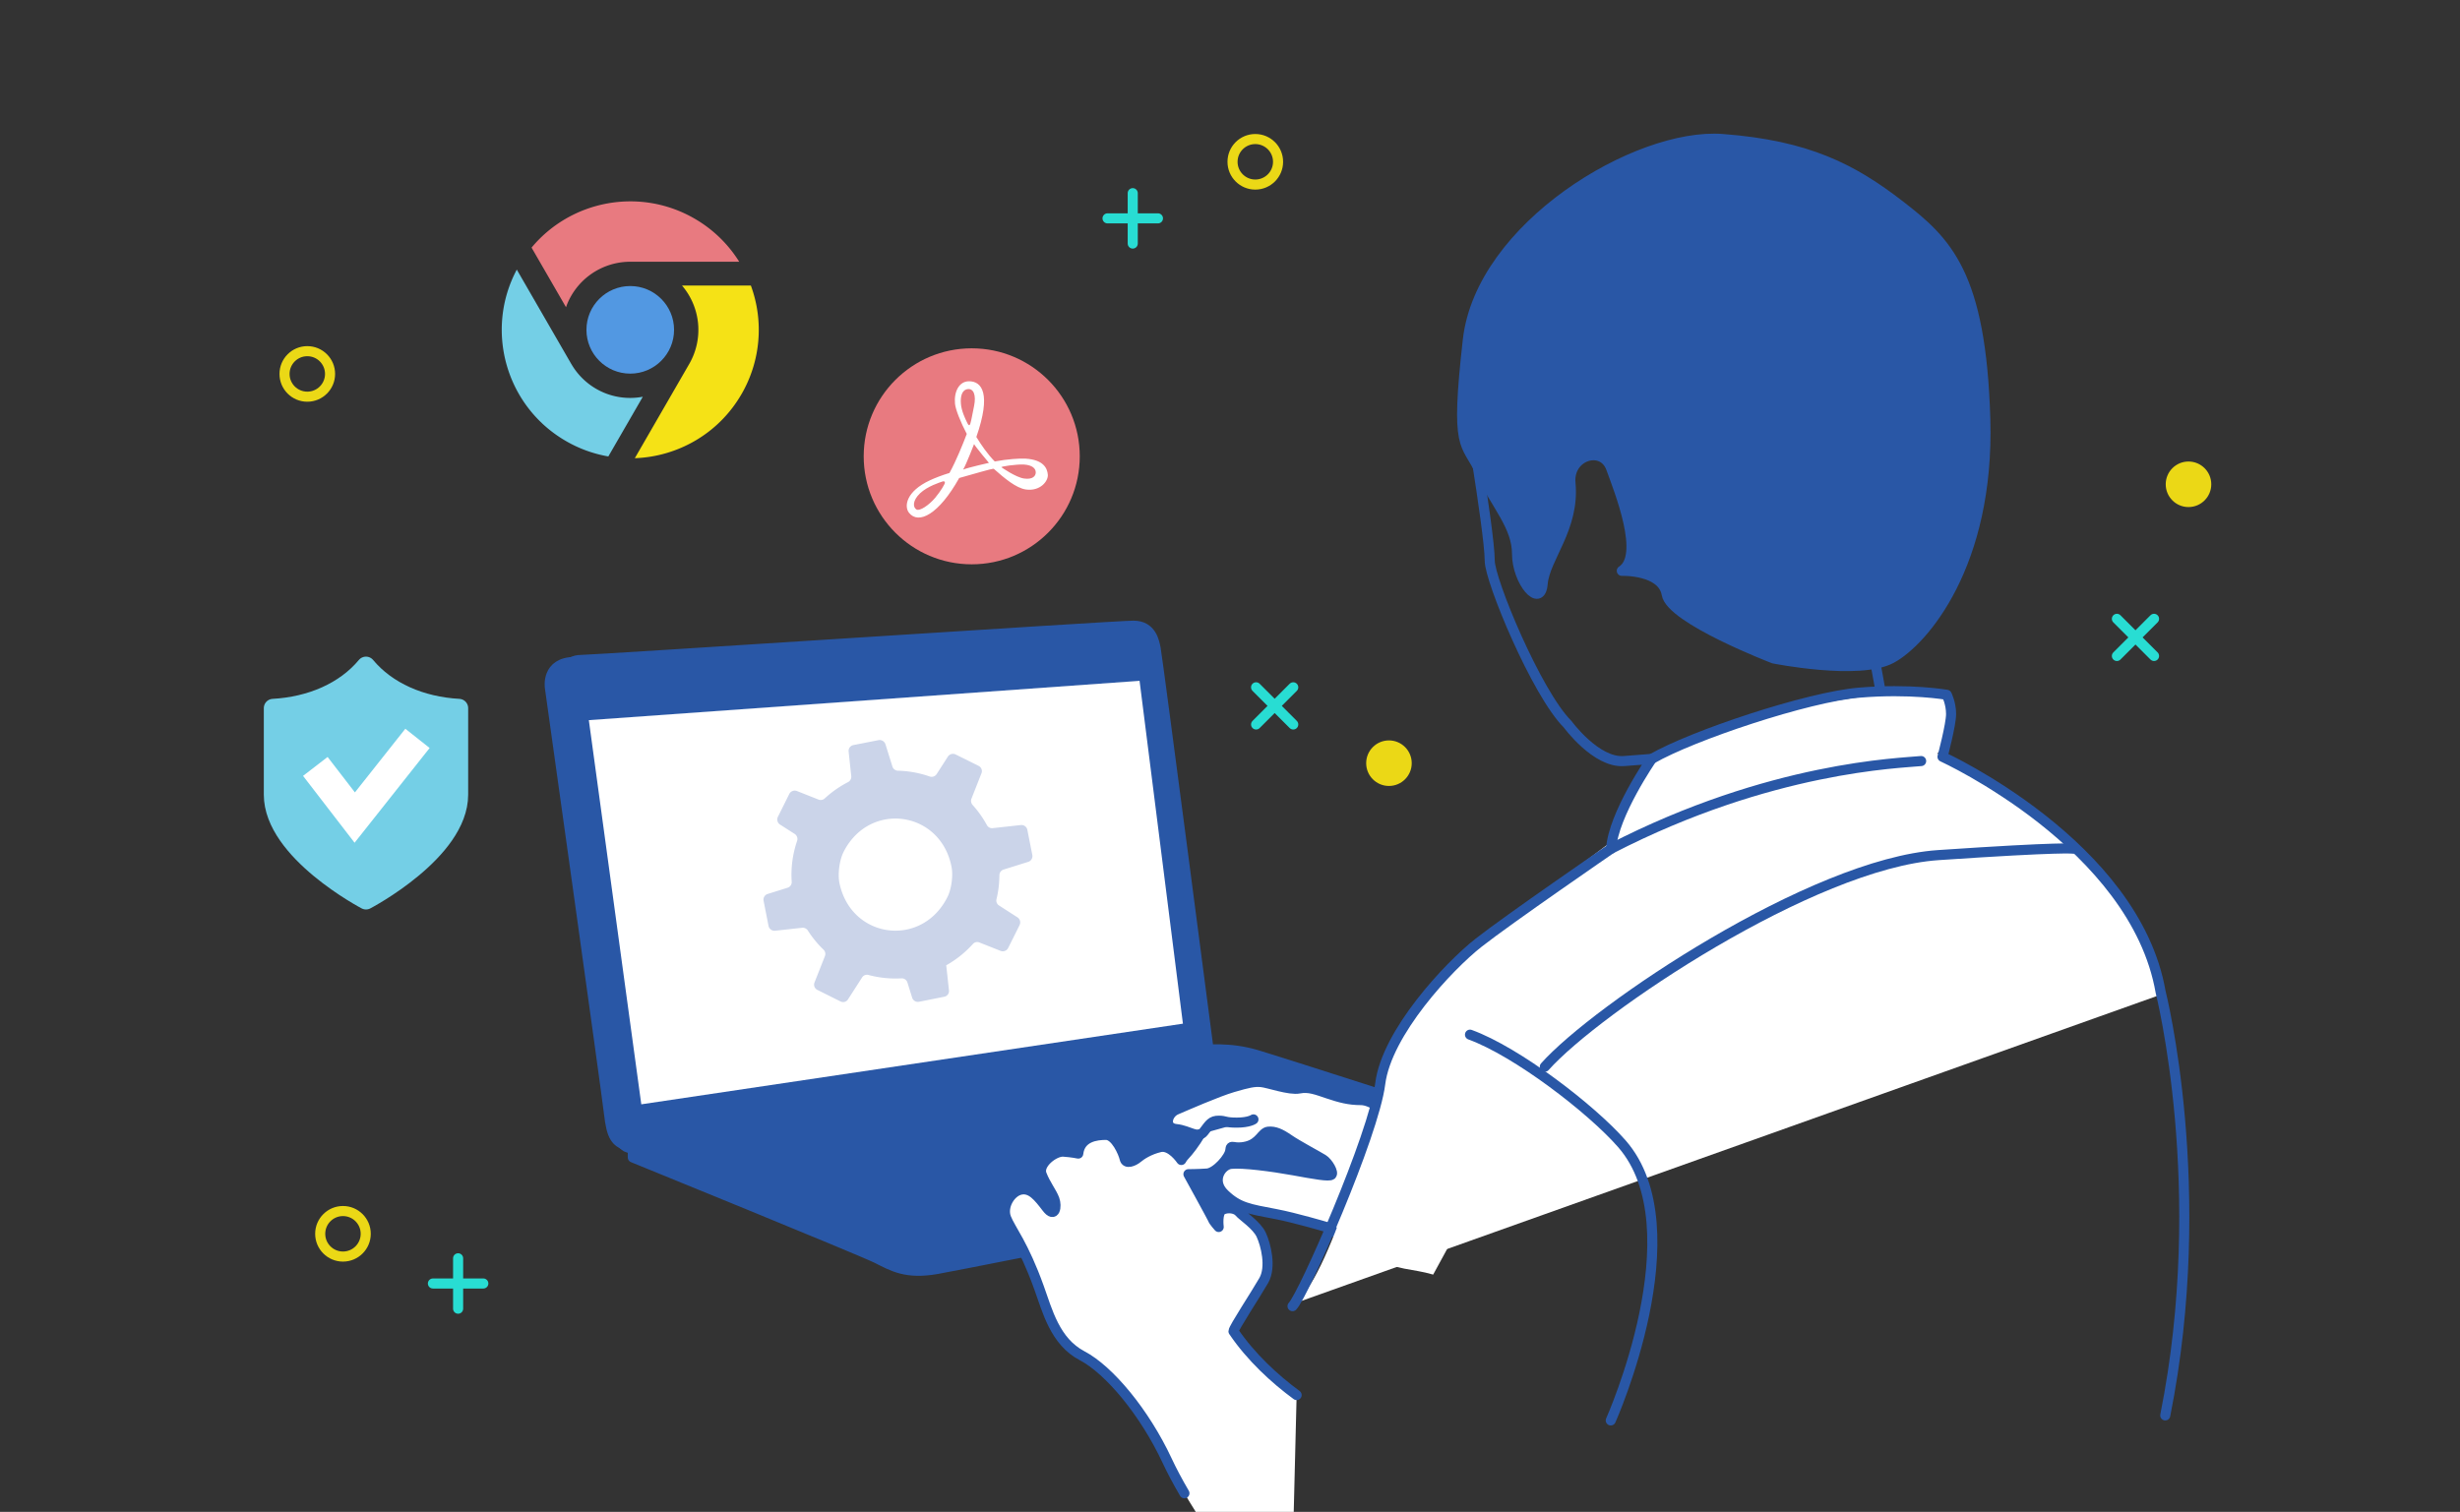
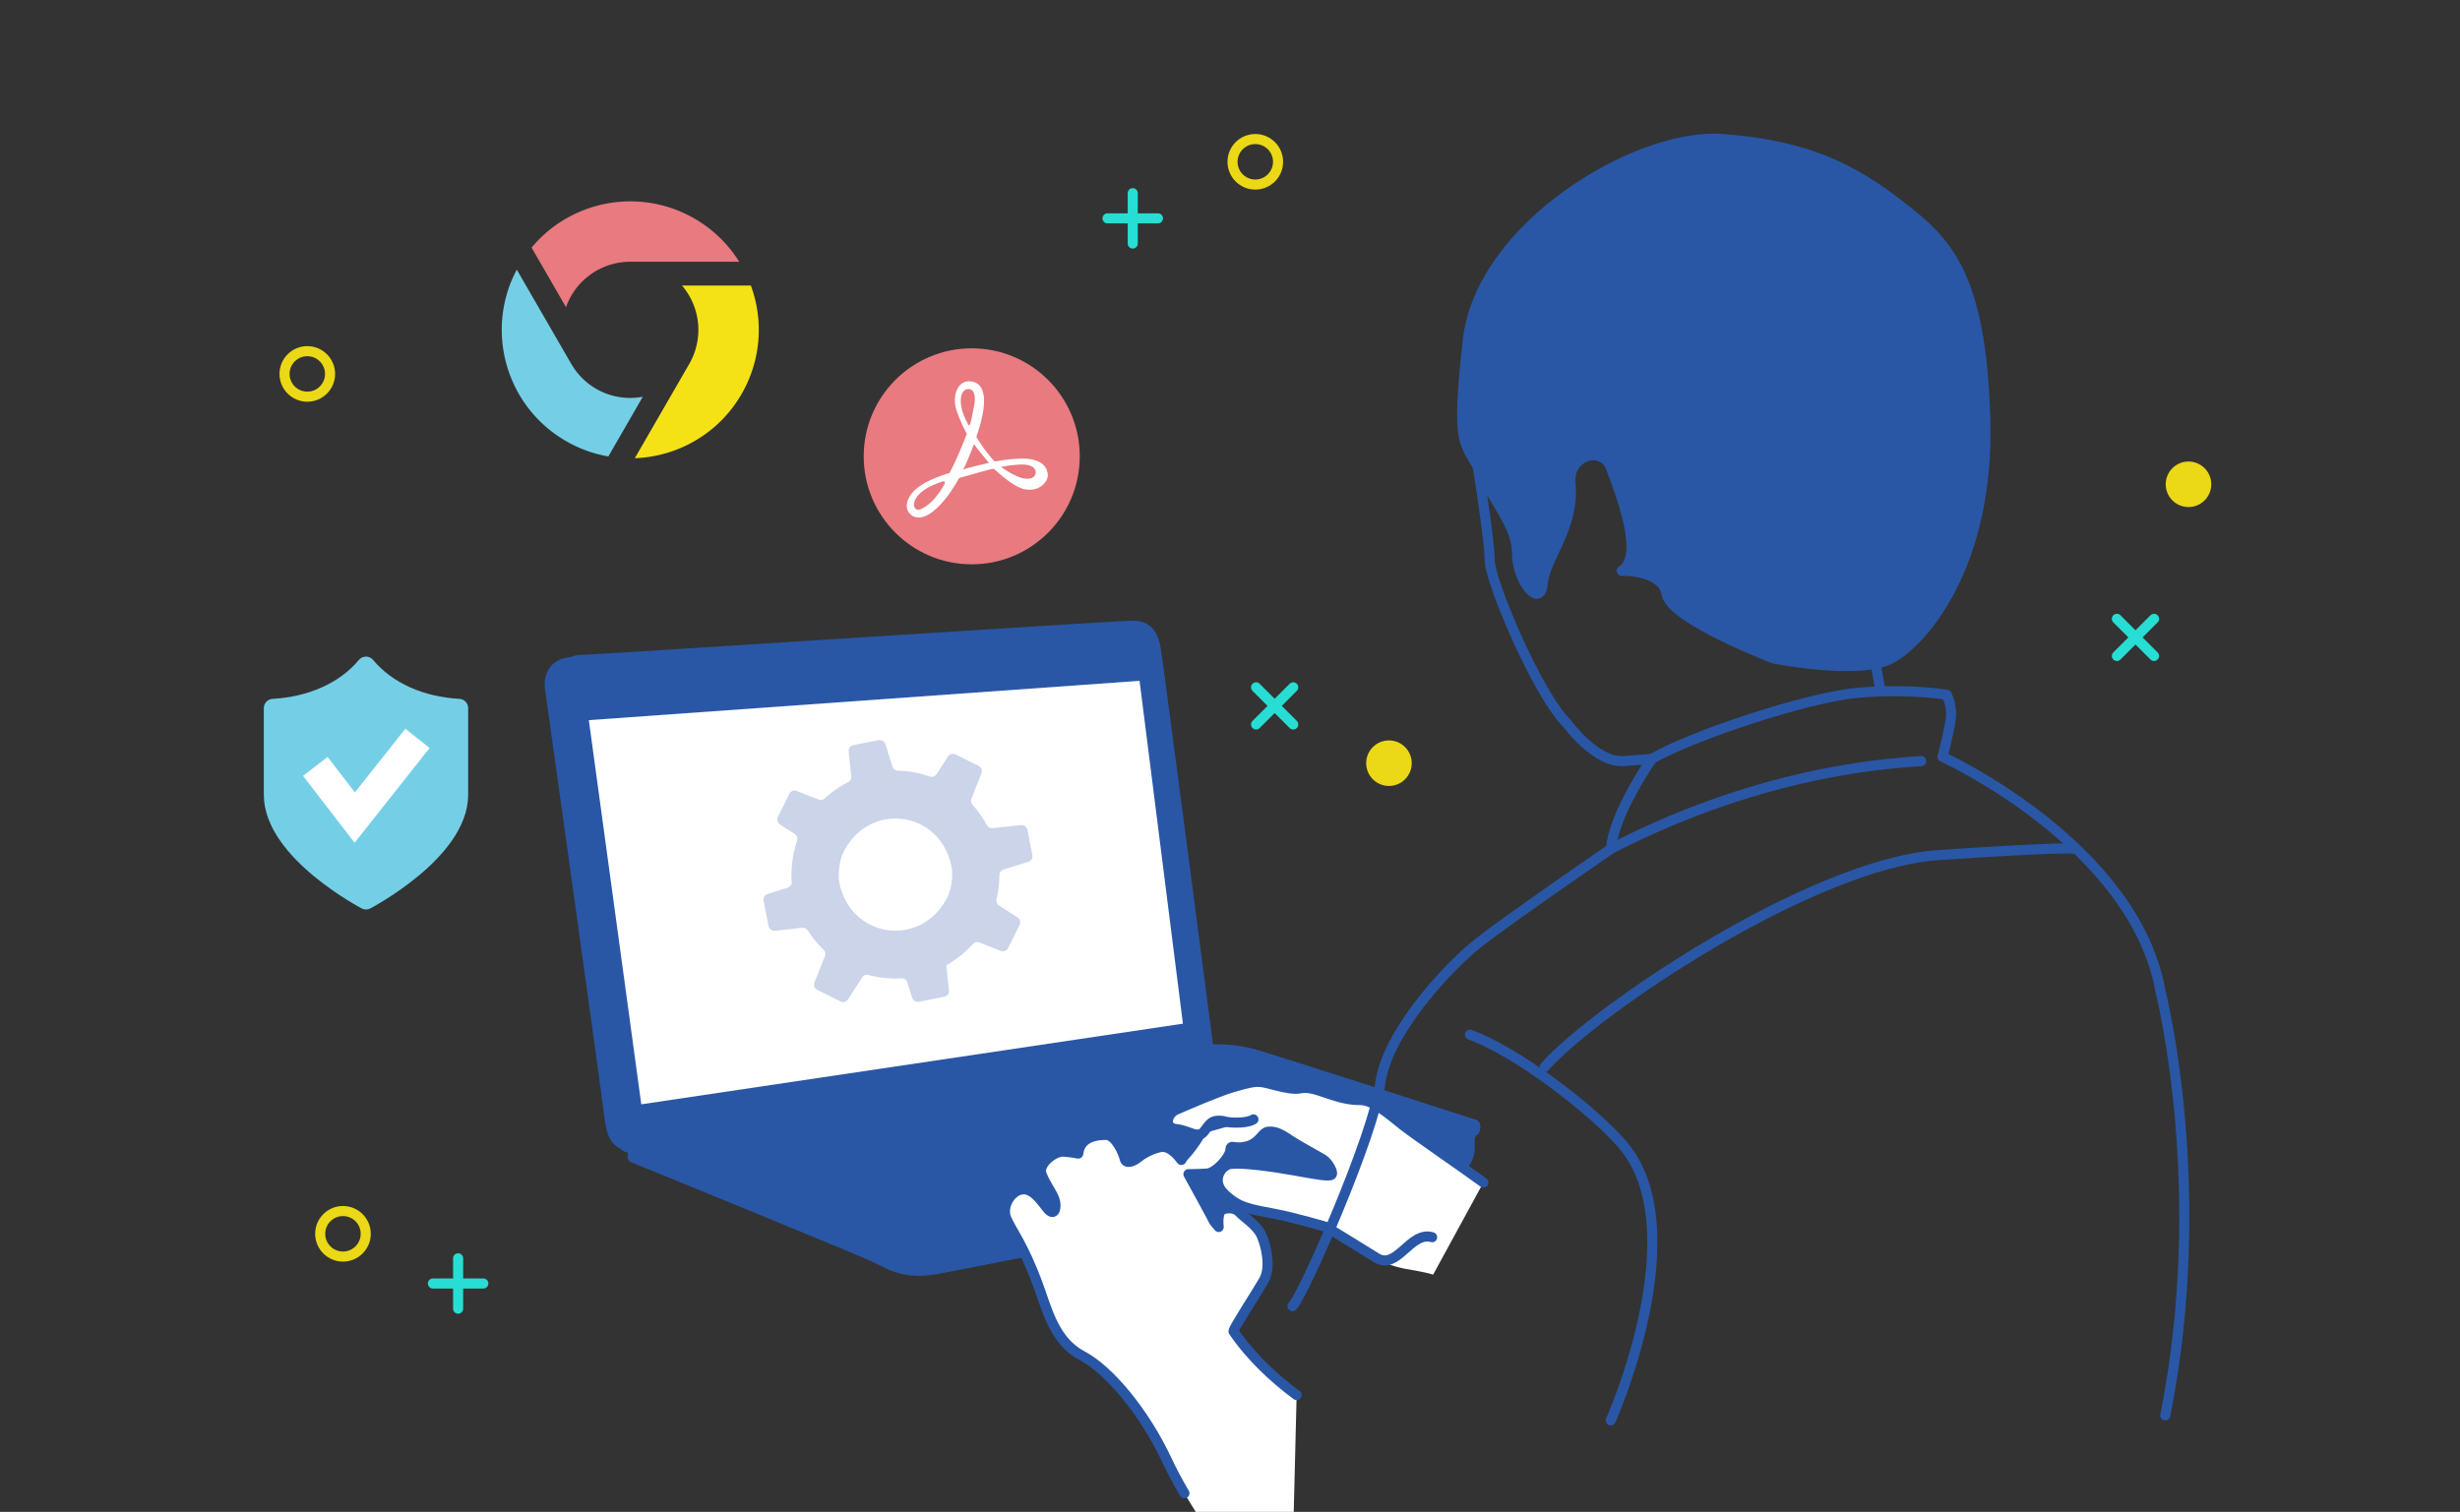
<svg xmlns="http://www.w3.org/2000/svg" version="1.1" id="レイヤー_1" x="0" y="0" width="244" height="150" xml:space="preserve">
  <rect width="100%" height="100%" fill="#333333" stroke="none" />
  <g fill="#2957A6" stroke="#2957A6" stroke-linecap="round" stroke-linejoin="round" stroke-miterlimit="10">
    <path d="M145.071 113.099s-37.579 7.127-48.396 9.086c8.173-1.819 47.682-8.979 47.682-8.979s1.948-.127 1.856-1.641c0 0-18.894-6.103-21.593-6.904-2.703-.799-4.896-.499-6.099-.499-.223 0-2.258.305-5.424.8l6.73-1.2s-5.005-38.435-5.2-39.416c-.135-.667-.399-2.269-2.2-2.269s-53.557 3.401-54.822 3.401c-1.268 0-2.203 1.199-2.203 2.534s6.139 44.288 6.139 44.753c0 .466.347 1.133 1.013 1.133l.212-.119v1.055s22.597 9.204 24.198 10.003c1.602.801 2.896 1.601 5.964 1.067 3.066-.533 51.762-10.27 51.762-10.27.969 0 1.076-1.568 1.076-1.568v-1.882c.001.344-.234.73-.695.915z" />
    <path d="M146.243 111.565v.619c.122-.279.135-.53 0-.619z" />
  </g>
  <path fill="none" stroke="#2957A6" stroke-linecap="round" stroke-linejoin="round" stroke-miterlimit="10" d="M62.144 113.7c-1.07-.469-1.471-.869-1.736-3.202-.266-2.334-5.867-42.286-5.867-42.286s-.4-2.533 2.467-2.533" />
  <path fill="#FFF" d="M119.026 112.532c-.447.829-1.215 1.787-1.471 2.044-.254.256-.383.511-.383.511s-1.023-1.533-2.109-1.277c-1.084.256-1.852.765-2.234 1.085-.385.321-1.148.64-1.277.064-.129-.574-.895-2.363-1.854-2.363s-2.555.192-2.748 1.854c0 0-.574-.128-1.469-.191-.895-.065-2.555 1.212-2.172 2.235.385 1.022 1.021 1.789 1.277 2.491s.064 1.919-.766.831c-.832-1.087-1.535-1.981-2.555-1.789-1.023.191-1.918 1.66-1.471 2.811.447 1.149 1.725 2.619 3.258 6.899.842 2.345 1.598 5.367 4.281 6.772 2.684 1.406 6.197 5.622 8.434 10.414 2.234 4.791 7.41 12.267 12.264 16.802l.578-23.318c-2.172-1.597-4.537-3.771-6.264-6.324 0-.319 2.238-3.705 3.004-5.048.768-1.342.193-3.578-.256-4.535-.447-.959-1.852-1.854-2.172-2.237-.32-.384-1.086-.51-1.662-.255-.574.256-.381 1.725-.381 1.725s-.512-.574-.576-.767c-.064-.191-2.426-4.472-2.426-4.472s.957 0 1.852-.064c.893-.065 2.234-1.597 2.299-2.301.066-.703.258-.063 1.598-.383 1.342-.32 1.533-1.405 2.172-1.469.637-.064 1.215.192 2.045.767.832.575 2.875 1.66 3.387 1.98.51.32 1.086 1.342.83 1.533-.254.192-1.662-.063-3.77-.447-2.109-.384-5.047-.767-6.195-.64-.955.104-2.047 1.662-.641 3.004 1.404 1.342 2.428 1.469 5.109 1.981 1.898.362 4.984 1.276 4.984 1.276s2.939 1.79 4.982 3.067c2.043 1.276 3.449 1.021 5.623 1.66l4.982-9.136c-1.469-1.087-6.77-4.728-7.984-5.687s-2.941-2.491-4.154-2.491-2.107-.255-3.258-.638c-1.15-.384-1.918-.704-2.875-.513-.959.191-3.066-.574-3.77-.638-.701-.064-1.277.063-2.809.511-1.535.447-4.73 1.853-5.625 2.235-.893.383-1.275 1.788 0 1.917 1.277.128 2.174 1.022 2.748.256.576-.767.768-1.086 1.471-1.086.701 0 .574.191 1.789.191 1.213 0 1.658-.32 1.658-.32" />
  <path fill="none" stroke="#2957A6" stroke-linecap="round" stroke-linejoin="round" stroke-miterlimit="10" d="M142.05 122.748c-2.172-.638-3.477 3.327-5.52 2.051-2.043-1.277-4.982-3.067-4.982-3.067s-3.086-.914-4.984-1.276c-2.682-.513-3.705-.64-5.109-1.981-1.406-1.342-.314-2.899.641-3.004 1.148-.127 4.086.256 6.195.64 2.107.384 3.516.64 3.77.447.256-.191-.32-1.213-.83-1.533-.512-.32-2.555-1.405-3.387-1.98-.83-.574-1.408-.831-2.045-.767-.639.063-.83 1.148-2.172 1.469-1.34.32-1.531-.32-1.598.383-.064.704-1.406 2.235-2.299 2.301-.895.064-1.852.064-1.852.064s2.361 4.28 2.426 4.472c.064.192.576.767.576.767s-.193-1.469.381-1.725c.576-.255 1.342-.129 1.662.255.32.383 1.725 1.278 2.172 2.237.449.957 1.023 3.193.256 4.535-.766 1.343-3.004 4.729-3.004 5.048 1.727 2.554 4.092 4.728 6.264 6.324" />
  <path fill="none" stroke="#2957A6" stroke-linecap="round" stroke-linejoin="round" stroke-miterlimit="10" d="M147.136 117.323c-1.469-1.087-6.77-4.728-7.984-5.687s-2.941-2.491-4.154-2.491-2.107-.255-3.258-.638c-1.15-.384-1.918-.704-2.875-.513-.959.191-3.066-.574-3.77-.638-.701-.064-1.277.063-2.809.511-1.535.447-4.73 1.853-5.625 2.235-.893.383-1.275 1.788 0 1.917 1.277.128 2.174 1.022 2.748.256.576-.767.768-1.086 1.471-1.086.701 0 .574.191 1.789.191 1.213 0 1.658-.32 1.658-.32" />
  <path fill="none" stroke="#2957A6" stroke-linecap="round" stroke-linejoin="round" stroke-miterlimit="10" d="M119.026 112.532c-.447.829-1.215 1.787-1.471 2.044-.254.256-.383.511-.383.511s-1.023-1.533-2.109-1.277c-1.084.256-1.852.765-2.234 1.085-.385.321-1.148.64-1.277.064-.129-.574-.895-2.363-1.854-2.363s-2.555.192-2.748 1.854c0 0-.574-.128-1.469-.191-.895-.065-2.555 1.212-2.172 2.235.385 1.022 1.021 1.789 1.277 2.491s.064 1.919-.766.831c-.832-1.087-1.535-1.981-2.555-1.789-1.023.191-1.918 1.66-1.471 2.811.447 1.149 1.725 2.619 3.258 6.899.842 2.345 1.598 5.367 4.281 6.772 2.684 1.406 6.197 5.622 8.434 10.414.457.98 1.037 2.072 1.713 3.229" />
-   <path fill="#FFF" d="M214.345 98.674c-1.93-5.982-3.281-11.772-10.615-16.404s-11.58-7.526-11.58-7.526.965-.387 1.158-2.703c.193-2.315-.771-3.474-1.93-3.474-1.156 0-18.334.772-27.404 7.142 0 0-4.053 5.982-4.053 7.72 0 0-16.406 12.351-17.563 13.896-1.158 1.544-5.404 8.684-5.598 10.615-.193 1.929-5.018 19.491-8.49 21.421" />
  <path fill="none" stroke="#2957A6" stroke-linecap="round" stroke-linejoin="round" stroke-miterlimit="10" d="M146.54 46.053c.494 3.13 1.223 8.054 1.223 9.584 0 1.93 4.631 13.123 7.719 16.211 0 0 2.834 3.872 5.592 3.659l2.758-.212s-3.816 5.515-4.029 8.907c0 0-10.18 6.998-13.15 9.332-2.969 2.333-9.119 8.906-9.754 13.997-.637 5.09-7.635 20.995-8.697 22.057" />
  <path fill="#2957A6" stroke="#2957A6" stroke-linejoin="round" stroke-miterlimit="10" d="M155.771 47.938c-.264-2.777 3.184-3.817 4.031-1.485.848 2.333 3.393 8.695 1.059 10.18 0 0 4.031-.129 4.455 2.333.424 2.461 10.605 6.362 10.605 6.362s8.482 1.696 11.662 0c3.182-1.697 9.756-9.331 9.332-23.752-.424-14.422-3.818-17.604-8.482-21.208-4.666-3.606-9.121-5.939-17.604-6.576-8.482-.636-23.965 8.696-25.238 19.937-1.271 11.24-.211 9.968 1.273 13.149 1.484 3.18 3.605 5.301 3.605 8.059 0 2.757 2.332 5.515 2.545 2.969.212-2.547 3.18-5.515 2.757-9.968z" />
  <path fill="none" stroke="#2957A6" stroke-linecap="round" stroke-linejoin="round" stroke-miterlimit="10" d="M163.831 75.295c4.029-2.333 15.48-6.149 20.572-6.574 5.09-.425 8.693.213 8.693.213s.426.847.426 1.908-.85 4.241-.85 4.241 19.088 8.695 21.633 23.328c0 0 4.961 19.516.461 42.016M186.03 65.855l.426 2.333m-40.652 34.465c4.666 1.697 12.047 7.379 15.057 10.816 7.406 8.457-1.094 27.457-1.094 27.457m30.785-65.419c-2.055.213-14.898.533-30.75 8.695" />
  <path fill="none" stroke="#2957A6" stroke-linecap="round" stroke-linejoin="round" stroke-miterlimit="10" d="M153.226 105.834c5.09-5.726 26.512-20.146 39.023-20.995 12.514-.849 13.361-.637 13.361-.637" />
  <path fill="#FFF" d="M117.331 101.562l-4.301-34.015-54.625 3.901 5.203 38.116z" />
  <circle fill="none" stroke="#EBD816" stroke-miterlimit="10" cx="30.48" cy="37.099" r="2.258" />
  <circle fill="#EBD816" cx="217.07" cy="48.048" r="2.259" />
  <circle fill="#EBD816" cx="137.766" cy="75.718" r="2.259" />
  <circle fill="none" stroke="#EBD816" stroke-miterlimit="10" cx="34.018" cy="122.41" r="2.258" />
  <circle fill="none" stroke="#EBD816" stroke-miterlimit="10" cx="124.509" cy="16.053" r="2.258" />
  <path d="M112.353 19.164v5m-2.5-2.5h5m-2.5 2.5v-5m97.615 42.232l3.685 3.685m-3.685 0l3.685-3.685m0 3.685l-3.685-3.685M45.439 124.84v5m-2.5-2.5h5m-2.5 2.5v-5m79.148-56.65l3.685 3.687m-3.683 0l3.683-3.687m0 3.687l-3.685-3.687" fill="#EBD816" stroke="#28DDD3" stroke-linecap="round" stroke-linejoin="round" stroke-miterlimit="10" />
-   <circle fill="#5298E2" cx="62.513" cy="32.724" r="4.345" />
  <path fill="#74CFE6" d="M59.135 38.578a6.748 6.748 0 01-2.472-2.474h-.003l-5.401-9.355c-3.208 6.032-1.083 13.569 4.881 17.012a12.697 12.697 0 004.199 1.524l3.421-5.923a6.726 6.726 0 01-4.625-.784z" />
  <path fill="#E87A80" d="M56.66 29.344a6.761 6.761 0 015.853-3.375v-.003H73.32a12.697 12.697 0 00-4.434-4.279c-5.453-3.15-12.267-1.807-16.162 2.879l3.416 5.914c.135-.386.307-.767.52-1.136z" />
  <path fill="#F5E216" d="M74.475 28.327h-6.831a6.764 6.764 0 01.722 7.777l-5.401 9.356c4.241-.154 8.311-2.418 10.587-6.363a12.719 12.719 0 00.923-10.77z" />
  <circle fill="#E87A80" cx="96.383" cy="45.273" r="10.715" />
  <path fill="#FFF" d="M101.701 45.502c-.521-.031-1.778.043-3.034.282-.728-.736-1.357-1.664-1.825-2.431 1.497-4.305.55-5.527-.726-5.527-1.003 0-1.505 1.059-1.393 2.227.057.588.555 1.825 1.168 2.998-.376.989-1.048 2.662-1.715 3.872-.779.237-1.448.501-1.928.724-2.393 1.111-2.585 2.596-2.087 3.227.944 1.195 2.958.164 4.978-3.449 1.384-.394 3.204-.917 3.367-.917.021 0 .045.005.076.015 1.007.89 2.197 1.907 3.178 2.042 1.418.194 2.226-.834 2.17-1.474-.055-.639-.429-1.482-2.229-1.589zm-8.953 3.896c-.584.695-1.529 1.361-1.863 1.141-.334-.222-.39-.862.361-1.586.751-.723 2.009-1.098 2.197-1.169.224-.083.278 0 .278.112.001.111-.389.806-.973 1.502zm2.56-9.345c-.056-.697.083-1.363.668-1.447.584-.084.862.583.64 1.668-.223 1.088-.334 1.809-.444 1.895-.111.082-.223-.197-.223-.197-.225-.446-.587-1.224-.641-1.919zm.222 6.537c.305-.503 1.085-2.531 1.085-2.531.167.307 1.474 1.863 1.474 1.863s-2.003.445-2.559.668zm6.063.888c-.834-.108-2.252-1.112-2.252-1.112-.195-.082 1.554-.321 2.225-.278.863.057 1.168.418 1.168.78-.001.361-.305.722-1.141.61z" />
  <g stroke-miterlimit="10">
    <path fill="#74CFE6" stroke="#74CFE6" stroke-width="1.84" stroke-linecap="round" stroke-linejoin="round" d="M36.301 66.067c-2.093 2.513-5.444 3.979-9.214 4.188v8.586c0 5.654 9.214 10.471 9.214 10.471s9.215-4.816 9.215-10.471v-8.586c-3.769-.209-7.12-1.675-9.215-4.188z" />
    <path fill="none" stroke="#FFF" stroke-width="3.075" d="M31.276 76.04l3.911 5.074 6.222-7.857" />
  </g>
  <path fill="#CBD4E9" d="M76.888 92.341l2.676-.293a.597.597 0 01.561.271c.154.24.32.477.496.709.328.429.68.826 1.057 1.185a.59.59 0 01.143.648l-1.033 2.618a.578.578 0 00.283.733l2.303 1.147a.568.568 0 00.732-.201l1.4-2.179a.572.572 0 01.643-.247c1.059.283 2.161.395 3.264.334a.59.59 0 01.592.413l.469 1.505a.599.599 0 00.679.406l2.505-.5a.574.574 0 00.467-.633l-.217-1.999-.055-.487a10.482 10.482 0 002.645-2.113.571.571 0 01.642-.153l2.107.835a.596.596 0 00.751-.289l.879-1.76.25-.505a.6.6 0 00-.212-.776l-1.821-1.172a.576.576 0 01-.256-.626 10.2 10.2 0 00.285-2.19c.006-.063.006-.122.006-.186-.002-.021.002-.041.004-.062a.588.588 0 01.416-.503l2.442-.765c.028-.007.056-.021.079-.03a.597.597 0 00.324-.646l-.494-2.498a.595.595 0 00-.646-.476l-2.791.308a.576.576 0 01-.576-.303 10.515 10.515 0 00-1.416-1.998.606.606 0 01-.113-.627l.992-2.517a.577.577 0 00-.278-.729l-2.279-1.133a.605.605 0 00-.779.214l-1.108 1.726a.592.592 0 01-.691.242 10.346 10.346 0 00-3.146-.574.589.589 0 01-.553-.417l-.689-2.201a.61.61 0 00-.697-.414l-2.488.49a.583.583 0 00-.468.638l.011.117.248 2.322a.599.599 0 01-.323.599l-.004.001a10.485 10.485 0 00-2.3 1.612.584.584 0 01-.616.118l-2.139-.848a.607.607 0 00-.765.291l-1.129 2.269a.597.597 0 00.21.764l1.457.932a.604.604 0 01.271.524.719.719 0 01-.031.164 10.348 10.348 0 00-.537 4.053.58.58 0 01-.406.596l-1.979.618a.592.592 0 00-.404.678l.012.059.479 2.435c.065.305.348.51.659.476zm17.138-7.548c.152.382.275.795.359 1.236.162.841-.012 2.168-.395 2.936a7.9 7.9 0 01-.125.243c-2.632 4.853-9.492 3.866-10.606-1.62-.145-.718-.05-1.762.208-2.561.063-.186.131-.357.207-.506a6.395 6.395 0 011.281-1.753c2.827-2.699 7.534-1.799 9.071 2.025z" />
</svg>